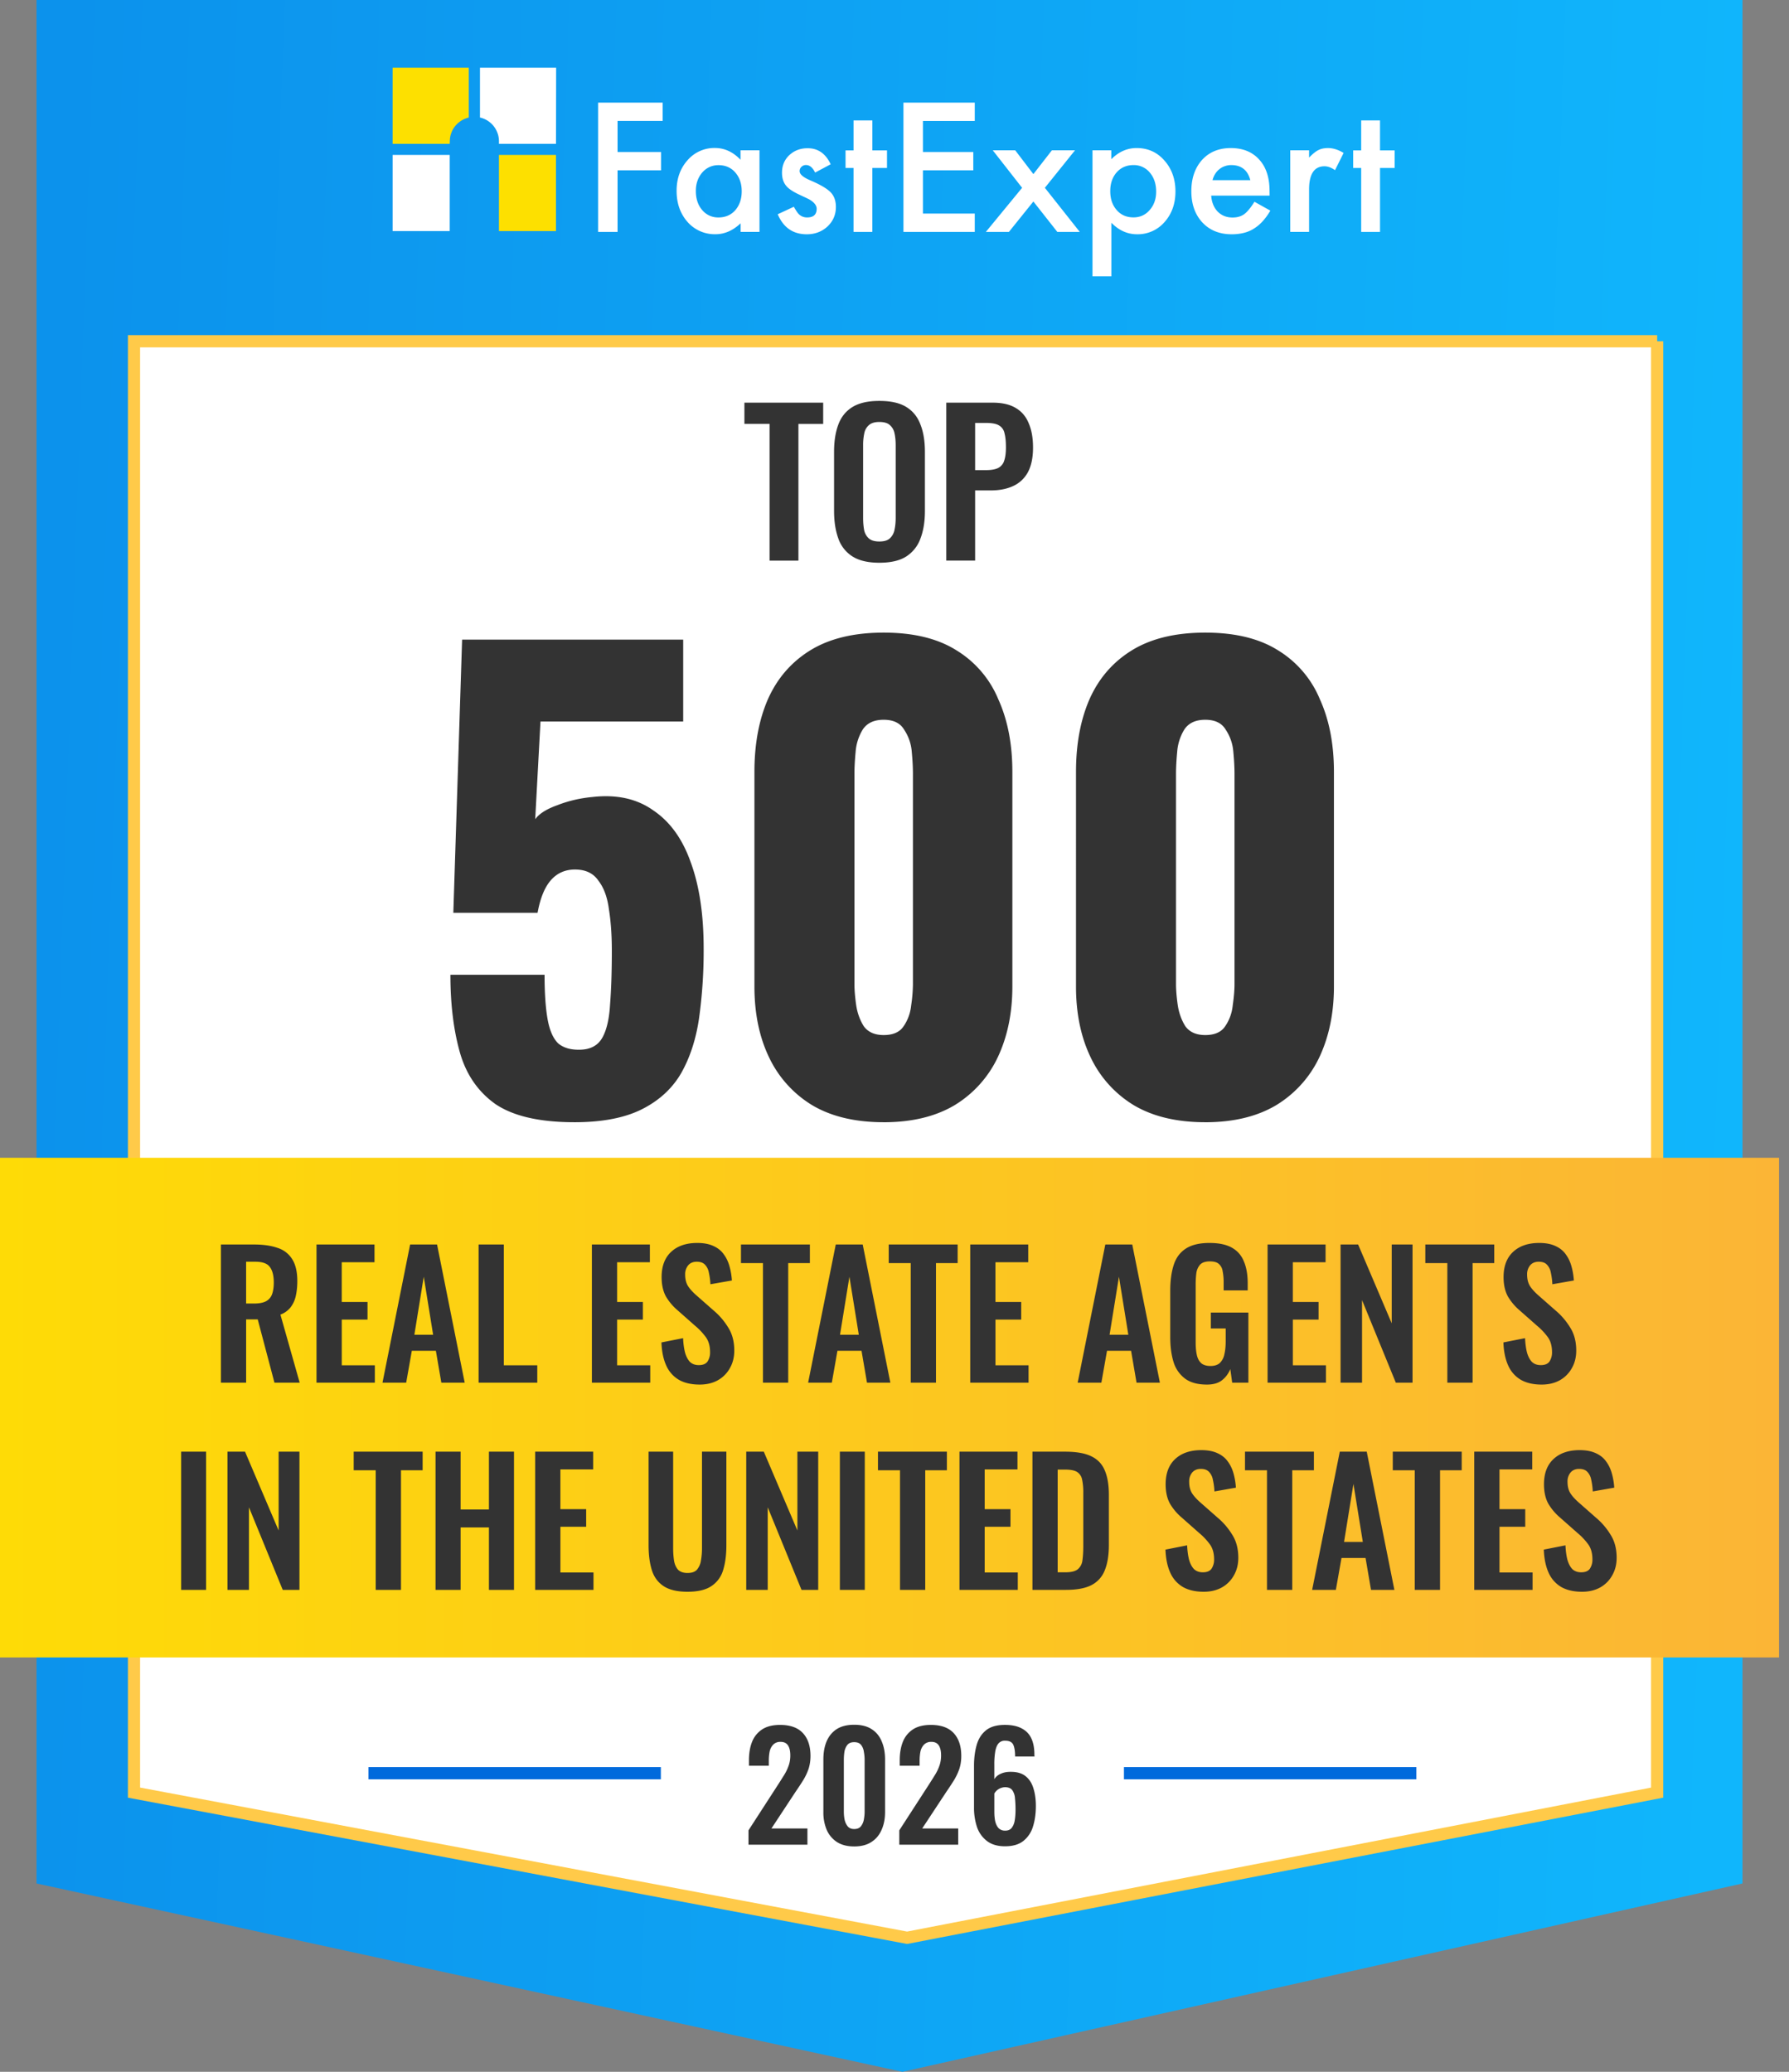
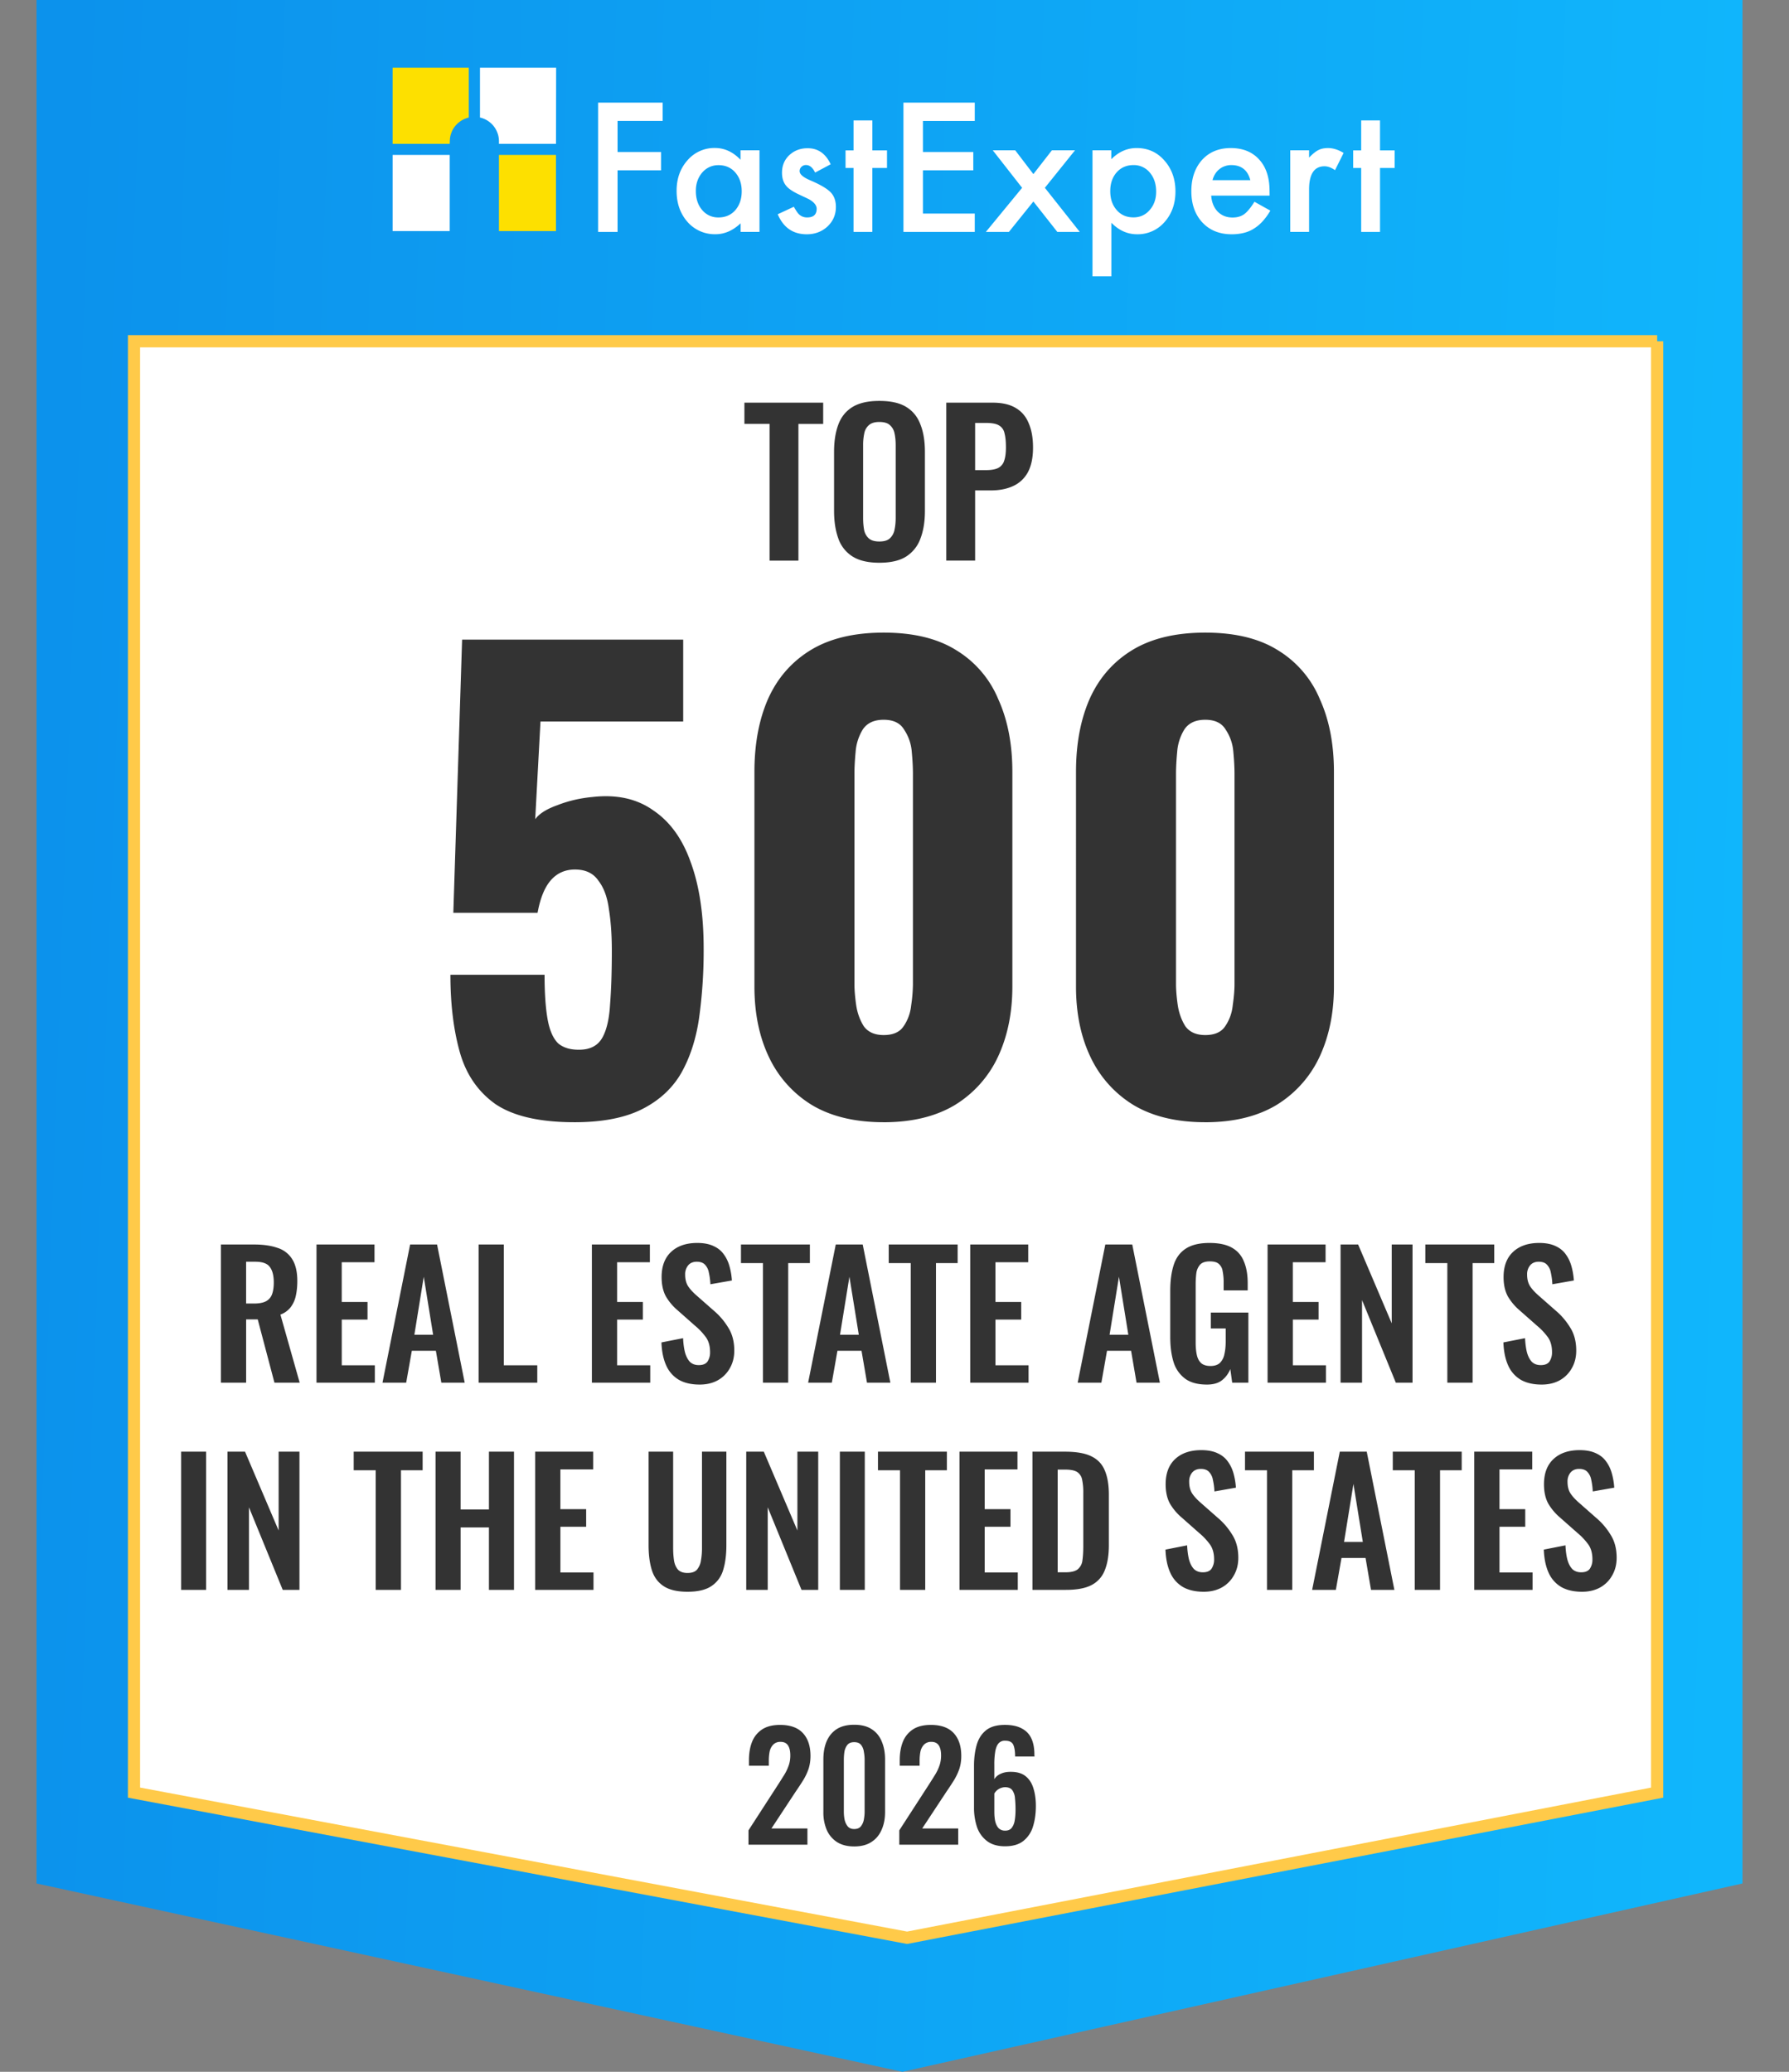
<svg xmlns="http://www.w3.org/2000/svg" width="95" height="110" fill="none" viewBox="0 0 95 110">
  <rect x="0" y="0" width="95" height="110" fill="#808080" stroke="none" />
  <path fill="url(#paint0_linear_220_3223)" d="M92.53 0H1.94v100l45.981 10 44.608-10V0Z" />
  <path fill="#fff" stroke="#FFCA49" stroke-width=".647" d="M88 18.118H7.116v77.059l41.054 7.706 39.828-7.706V18.118Z" />
  <path fill="#333" d="M40.866 29.765v-7.258H39.53V21.38h4.183v1.128h-1.315v7.258h-1.532Zm5.827.113c-.594 0-1.066-.11-1.418-.33a1.83 1.83 0 0 1-.756-.953c-.152-.415-.228-.904-.228-1.47v-3.137c0-.566.076-1.05.228-1.45.152-.407.404-.718.756-.932.352-.214.824-.32 1.418-.32.607 0 1.084.106 1.429.32.352.214.603.525.755.932.16.4.238.884.238 1.45v3.147c0 .559-.079 1.045-.238 1.46a1.886 1.886 0 0 1-.755.952c-.346.221-.822.331-1.43.331Zm0-1.128c.255 0 .442-.055.559-.166a.818.818 0 0 0 .248-.455c.042-.194.063-.404.063-.632v-3.861c0-.235-.021-.446-.063-.632a.76.76 0 0 0-.248-.435c-.117-.11-.304-.165-.56-.165-.24 0-.424.055-.548.165a.76.76 0 0 0-.248.435 2.922 2.922 0 0 0-.062.632v3.861c0 .228.017.439.051.632a.818.818 0 0 0 .249.455c.124.11.31.166.559.166Zm3.556 1.015v-8.386h2.464c.504 0 .91.093 1.221.28.318.186.55.458.694.817.152.352.228.78.228 1.284 0 .545-.093.987-.28 1.325a1.668 1.668 0 0 1-.786.725c-.332.152-.725.228-1.18.228h-.829v3.727H50.25Zm1.532-4.804h.58c.276 0 .49-.038.642-.114a.633.633 0 0 0 .32-.383c.063-.18.094-.418.094-.714 0-.304-.024-.55-.073-.736a.617.617 0 0 0-.29-.424c-.144-.09-.376-.135-.693-.135h-.58v2.506Z" />
-   <path fill="url(#paint1_linear_220_3223)" d="M0 61.471h94.471V88H0z" />
+   <path fill="url(#paint1_linear_220_3223)" d="M0 61.471V88H0z" />
  <path fill="#333" d="M11.73 73.412v-7.337h1.757c.495 0 .912.06 1.25.18a1.4 1.4 0 0 1 .779.599c.181.284.272.67.272 1.16 0 .295-.028.56-.082.796a1.52 1.52 0 0 1-.28.607 1.23 1.23 0 0 1-.535.38l1.023 3.615h-1.34l-.888-3.36h-.616v3.36h-1.34Zm1.34-4.203h.417c.26 0 .465-.036.616-.109a.679.679 0 0 0 .335-.362c.066-.17.1-.384.1-.643 0-.369-.07-.643-.209-.825-.133-.187-.39-.28-.77-.28h-.49v2.219Zm3.737 4.203v-7.337h3.08v.942h-1.74v2.11h1.369v.934h-1.368v2.427h1.757v.924h-3.098Zm3.504 0 1.467-7.337h1.431l1.468 7.337h-1.241l-.29-1.694h-1.277l-.3 1.694h-1.258Zm1.694-2.545H23l-.498-3.08-.498 3.08Zm3.41 2.545v-7.337h1.34v6.413h1.776v.924h-3.116Zm6.015 0v-7.337h3.08v.942h-1.739v2.11h1.368v.934h-1.368v2.427h1.758v.924H31.43Zm5.723.1c-.44 0-.81-.085-1.105-.254a1.652 1.652 0 0 1-.67-.76c-.151-.333-.236-.74-.254-1.224l1.15-.226c.012.284.046.534.1.752.06.217.148.386.263.507.12.115.278.172.47.172.218 0 .372-.063.463-.19a.865.865 0 0 0 .136-.498c0-.32-.073-.583-.218-.788a3.395 3.395 0 0 0-.58-.616l-.923-.816a2.884 2.884 0 0 1-.626-.742c-.15-.278-.226-.62-.226-1.024 0-.58.17-1.027.507-1.34.338-.315.8-.472 1.386-.472.345 0 .631.055.86.163.23.103.412.248.544.435.14.187.242.402.308.643.067.236.11.486.127.752l-1.141.2a3.543 3.543 0 0 0-.082-.617.81.81 0 0 0-.208-.425c-.097-.103-.242-.154-.435-.154-.2 0-.353.066-.462.199a.739.739 0 0 0-.154.48c0 .248.051.453.154.616.103.157.25.32.444.49l.915.805c.302.254.559.553.77.897.217.338.326.75.326 1.232 0 .35-.078.662-.235.933a1.647 1.647 0 0 1-.644.644c-.271.15-.591.226-.96.226Zm3.362-.1v-6.35h-1.168v-.987h3.66v.987h-1.151v6.35h-1.34Zm2.398 0 1.468-7.337h1.431l1.468 7.337h-1.241l-.29-1.694H44.47l-.298 1.694h-1.26Zm1.694-2.545h.997l-.498-3.08-.499 3.08Zm3.755 2.545v-6.35h-1.169v-.987h3.66v.987h-1.15v6.35h-1.34Zm3.159 0v-7.337h3.08v.942h-1.74v2.11h1.368v.934h-1.367v2.427h1.757v.924H51.52Zm5.706 0 1.468-7.337h1.43l1.468 7.337h-1.24l-.29-1.694h-1.278l-.299 1.694h-1.26Zm1.694-2.545h.996l-.498-3.08-.498 3.08Zm5.17 2.645c-.484 0-.867-.103-1.15-.308a1.716 1.716 0 0 1-.617-.87c-.12-.38-.181-.827-.181-1.34V68.53c0-.526.06-.979.181-1.36.12-.38.332-.67.634-.869.308-.205.73-.308 1.268-.308.502 0 .9.085 1.196.254.296.169.508.413.634.734.133.314.2.697.2 1.15v.38h-1.278v-.416a2.94 2.94 0 0 0-.054-.607.611.611 0 0 0-.2-.38c-.096-.091-.256-.136-.48-.136-.235 0-.407.057-.516.172a.87.87 0 0 0-.2.453 4.826 4.826 0 0 0-.035.616v3.07c0 .254.02.474.063.662.042.187.12.332.236.435.114.096.277.145.489.145.217 0 .383-.055.498-.163a.857.857 0 0 0 .236-.453c.048-.194.072-.423.072-.689v-.688h-.788v-.843h1.993v3.723h-.86l-.1-.724c-.097.241-.245.44-.444.597-.194.151-.46.227-.797.227Zm3.22-.1v-7.337h3.08v.942h-1.739v2.11h1.368v.934h-1.367v2.427h1.757v.924h-3.098Zm3.876 0v-7.337h.933l1.784 4.185v-4.185h1.105v7.337h-.887l-1.794-4.384v4.384h-1.141Zm5.67 0v-6.35h-1.169v-.987h3.66v.987h-1.15v6.35h-1.341Zm5.006.1c-.44 0-.809-.085-1.105-.254a1.652 1.652 0 0 1-.67-.76c-.151-.333-.236-.74-.254-1.224l1.15-.226c.013.284.046.534.1.752.06.217.148.386.263.507.12.115.278.172.471.172.218 0 .371-.063.462-.19a.864.864 0 0 0 .136-.498c0-.32-.072-.583-.217-.788a3.396 3.396 0 0 0-.58-.616l-.924-.816a2.886 2.886 0 0 1-.625-.742c-.151-.278-.227-.62-.227-1.024 0-.58.17-1.027.508-1.34.338-.315.8-.472 1.386-.472.344 0 .63.055.86.163.23.103.41.248.544.435.139.187.241.402.308.643.066.236.108.486.127.752l-1.142.2a3.553 3.553 0 0 0-.081-.617.81.81 0 0 0-.209-.425c-.096-.103-.241-.154-.435-.154-.199 0-.353.066-.462.199a.738.738 0 0 0-.154.48c0 .248.052.453.154.616.103.157.251.32.444.49l.915.805c.302.254.559.553.77.897.218.338.326.75.326 1.232 0 .35-.078.662-.235.933a1.647 1.647 0 0 1-.643.644c-.272.15-.592.226-.96.226ZM9.62 84.412v-7.337h1.323v7.337H9.62Zm2.459 0v-7.337h.933l1.784 4.185v-4.185h1.106v7.337h-.888l-1.794-4.384v4.384h-1.141Zm7.872 0v-6.35h-1.168v-.987h3.66v.987h-1.15v6.35h-1.341Zm3.177 0v-7.337h1.332v3.07h1.504v-3.07h1.331v7.337h-1.331v-3.315H24.46v3.315h-1.332Zm5.29 0v-7.337h3.08v.942h-1.74v2.11h1.369v.934h-1.368v2.427h1.757v.924h-3.098Zm8.089.1c-.544 0-.966-.1-1.268-.299-.302-.2-.51-.483-.625-.851-.115-.369-.173-.81-.173-1.323v-4.964h1.305v5.118c0 .23.015.447.045.652.03.2.1.362.209.49.114.12.283.18.507.18.235 0 .404-.06.507-.18a.953.953 0 0 0 .208-.49c.037-.205.055-.423.055-.652v-5.118h1.295v4.964c0 .513-.057.954-.172 1.323a1.528 1.528 0 0 1-.625.851c-.296.2-.719.299-1.268.299Zm3.12-.1v-7.337h.933l1.784 4.185v-4.185h1.105v7.337h-.887l-1.794-4.384v4.384h-1.141Zm4.972 0v-7.337h1.323v7.337h-1.323Zm3.193 0v-6.35h-1.17v-.987h3.66v.987h-1.15v6.35h-1.34Zm3.158 0v-7.337h3.08v.942h-1.74v2.11h1.369v.934H52.29v2.427h1.757v.924H50.95Zm3.875 0v-7.337h1.73c.598 0 1.063.081 1.395.244.338.163.577.414.716.752.145.338.217.767.217 1.287v2.68c0 .532-.072.976-.217 1.333a1.48 1.48 0 0 1-.707.788c-.326.169-.776.253-1.35.253h-1.784Zm1.34-.933h.408c.308 0 .529-.054.662-.163a.716.716 0 0 0 .244-.47c.03-.212.046-.469.046-.77v-2.81a3.26 3.26 0 0 0-.064-.715.613.613 0 0 0-.263-.398c-.133-.085-.347-.127-.643-.127h-.39v5.453Zm7.753 1.033c-.44 0-.809-.085-1.105-.254a1.653 1.653 0 0 1-.67-.76c-.151-.333-.236-.74-.254-1.224l1.15-.226c.013.284.046.534.1.752.06.217.148.386.263.507.12.115.278.172.471.172.217 0 .371-.063.462-.19a.864.864 0 0 0 .136-.498c0-.32-.073-.583-.218-.788a3.395 3.395 0 0 0-.58-.616l-.923-.816a2.884 2.884 0 0 1-.625-.742c-.151-.278-.227-.62-.227-1.024 0-.58.17-1.027.507-1.34.339-.315.8-.472 1.386-.472.345 0 .632.055.861.163.23.103.41.248.544.435.139.187.241.402.308.643.066.236.108.486.126.752l-1.141.2a3.543 3.543 0 0 0-.082-.617.81.81 0 0 0-.208-.425c-.096-.103-.241-.154-.435-.154-.199 0-.353.066-.462.199a.738.738 0 0 0-.154.48c0 .248.052.453.154.616.103.157.25.32.444.49l.915.805c.302.254.559.553.77.897.218.338.326.75.326 1.232 0 .35-.078.662-.235.933a1.647 1.647 0 0 1-.644.644c-.271.15-.591.226-.96.226Zm3.362-.1v-6.35h-1.168v-.987h3.66v.987h-1.15v6.35H67.28Zm2.398 0 1.468-7.337h1.431l1.468 7.337h-1.241l-.29-1.694h-1.277l-.3 1.694h-1.259Zm1.694-2.545h.997l-.498-3.08-.499 3.08Zm3.755 2.545v-6.35H73.96v-.987h3.66v.987h-1.151v6.35h-1.34Zm3.159 0v-7.337h3.08v.942h-1.74v2.11h1.368v.934h-1.367v2.427h1.757v.924h-3.098Zm5.723.1c-.441 0-.81-.085-1.106-.254a1.653 1.653 0 0 1-.67-.76c-.15-.333-.235-.74-.254-1.224l1.151-.226c.012.284.045.534.1.752.06.217.148.386.262.507.121.115.278.172.471.172.218 0 .372-.063.462-.19a.864.864 0 0 0 .136-.498c0-.32-.072-.583-.217-.788a3.396 3.396 0 0 0-.58-.616l-.924-.816a2.884 2.884 0 0 1-.625-.742c-.151-.278-.226-.62-.226-1.024 0-.58.169-1.027.507-1.34.338-.315.8-.472 1.386-.472.344 0 .63.055.86.163.23.103.411.248.544.435.139.187.242.402.308.643.066.236.109.486.127.752l-1.142.2a3.553 3.553 0 0 0-.081-.617.81.81 0 0 0-.209-.425c-.096-.103-.241-.154-.434-.154-.2 0-.354.066-.462.199a.738.738 0 0 0-.154.48c0 .248.051.453.154.616.102.157.25.32.444.49l.914.805c.302.254.56.553.77.897.218.338.327.75.327 1.232 0 .35-.079.662-.236.933a1.647 1.647 0 0 1-.643.644c-.272.15-.592.226-.96.226ZM30.502 59.583c-1.842 0-3.24-.32-4.193-.963-.931-.662-1.563-1.584-1.894-2.764-.331-1.18-.497-2.547-.497-4.1h5c0 .953.052 1.73.156 2.33.103.6.29 1.035.559 1.304.29.249.693.363 1.211.342.538-.02.921-.238 1.15-.652.227-.414.361-1.005.403-1.77.062-.788.093-1.73.093-2.827 0-.828-.052-1.563-.155-2.205-.083-.642-.27-1.15-.56-1.522-.268-.394-.683-.59-1.242-.59-.517 0-.942.186-1.273.559-.331.372-.57.952-.714 1.74h-4.473l.466-14.505h11.74v4.348h-7.578l-.28 5.187c.207-.29.6-.539 1.18-.746.58-.227 1.201-.372 1.864-.434 1.284-.145 2.36.093 3.23.714.89.6 1.553 1.522 1.988 2.764.456 1.242.683 2.764.683 4.566a25.96 25.96 0 0 1-.248 3.727c-.166 1.118-.487 2.091-.963 2.92-.476.807-1.17 1.438-2.08 1.894-.912.455-2.103.683-3.573.683Zm16.424 0c-1.512 0-2.775-.3-3.79-.9a5.946 5.946 0 0 1-2.298-2.547c-.517-1.077-.776-2.33-.776-3.759V40.98c0-1.47.238-2.754.714-3.851.497-1.118 1.253-1.988 2.267-2.61 1.015-.62 2.31-.931 3.883-.931s2.857.31 3.851.932a5.512 5.512 0 0 1 2.236 2.609c.497 1.097.746 2.38.746 3.851v11.398c0 1.408-.259 2.661-.777 3.759a5.945 5.945 0 0 1-2.298 2.546c-1.015.601-2.267.901-3.758.901Zm0-4.628c.497 0 .849-.155 1.056-.465.228-.332.362-.705.404-1.119a8.07 8.07 0 0 0 .093-1.118v-11.15c0-.352-.02-.745-.062-1.18a2.433 2.433 0 0 0-.404-1.18c-.207-.352-.57-.528-1.087-.528-.518 0-.89.176-1.118.528a2.645 2.645 0 0 0-.373 1.18c-.041.435-.062.828-.062 1.18v11.15c0 .31.031.684.093 1.118.062.414.197.787.404 1.118.228.311.58.466 1.056.466Zm17.076 4.628c-1.511 0-2.774-.3-3.789-.9a5.946 5.946 0 0 1-2.298-2.547c-.518-1.077-.777-2.33-.777-3.759V40.98c0-1.47.238-2.754.715-3.851.496-1.118 1.252-1.988 2.267-2.61 1.014-.62 2.309-.931 3.882-.931 1.574 0 2.858.31 3.852.932a5.513 5.513 0 0 1 2.236 2.609c.497 1.097.745 2.38.745 3.851v11.398c0 1.408-.259 2.661-.776 3.759a5.945 5.945 0 0 1-2.299 2.546c-1.014.601-2.267.901-3.758.901Zm0-4.628c.497 0 .85-.155 1.056-.465.228-.332.362-.705.404-1.119.062-.434.093-.807.093-1.118v-11.15c0-.352-.02-.745-.062-1.18a2.433 2.433 0 0 0-.404-1.18c-.207-.352-.57-.528-1.087-.528s-.89.176-1.118.528a2.646 2.646 0 0 0-.373 1.18c-.041.435-.062.828-.062 1.18v11.15c0 .31.031.684.093 1.118.063.414.197.787.404 1.118.228.311.58.466 1.056.466ZM39.746 97.94v-.76l1.553-2.4c.114-.176.22-.344.319-.504.103-.16.186-.326.248-.497.068-.176.101-.368.101-.575 0-.233-.041-.411-.124-.536-.083-.124-.212-.186-.388-.186a.525.525 0 0 0-.389.14.753.753 0 0 0-.194.365c-.03.15-.046.316-.046.497v.264H39.77v-.28c0-.373.054-.699.163-.978a1.4 1.4 0 0 1 .536-.668c.243-.16.561-.24.955-.24.538 0 .942.144 1.211.434.27.29.404.694.404 1.212 0 .258-.037.494-.109.706a3.017 3.017 0 0 1-.287.598c-.12.192-.249.388-.389.59l-1.288 1.957h1.91v.862h-3.13Zm5.615.094c-.368 0-.673-.078-.916-.233a1.476 1.476 0 0 1-.544-.645 2.36 2.36 0 0 1-.178-.947v-2.787c0-.368.056-.689.17-.963.12-.28.298-.497.536-.652.243-.156.554-.233.932-.233s.686.077.924.233c.243.155.422.372.536.652.119.274.178.595.178.963v2.787c0 .357-.062.673-.186.947-.12.275-.3.49-.544.645-.238.155-.54.233-.908.233Zm0-.924c.16 0 .28-.05.357-.148a.8.8 0 0 0 .155-.357c.026-.14.04-.277.04-.411v-2.757c0-.145-.014-.287-.04-.427a.748.748 0 0 0-.147-.365c-.078-.098-.2-.147-.365-.147-.166 0-.287.049-.365.147a.807.807 0 0 0-.155.365 2.91 2.91 0 0 0-.031.427v2.757c0 .134.013.271.038.411.032.14.086.259.163.357.078.099.195.148.35.148Zm2.393.83v-.76l1.553-2.4c.114-.176.22-.344.318-.504.104-.16.187-.326.249-.497.067-.176.1-.368.1-.575 0-.233-.04-.411-.124-.536-.083-.124-.212-.186-.388-.186a.525.525 0 0 0-.388.14.754.754 0 0 0-.194.365c-.031.15-.047.316-.047.497v.264h-1.056v-.28c0-.373.054-.699.163-.978a1.4 1.4 0 0 1 .536-.668c.243-.16.562-.24.955-.24.538 0 .942.144 1.211.434.27.29.404.694.404 1.212 0 .258-.036.494-.109.706a3.022 3.022 0 0 1-.287.598c-.119.192-.248.388-.388.59l-1.29 1.957h1.911v.862h-3.13Zm5.614.086c-.388 0-.704-.09-.947-.272a1.566 1.566 0 0 1-.536-.737 3.23 3.23 0 0 1-.163-1.056v-2.206c0-.408.047-.776.14-1.102.093-.331.259-.593.497-.784.238-.192.572-.288 1.002-.288.367 0 .665.063.893.187.232.119.403.295.512.528.109.233.163.52.163.862v.054a.146.146 0 0 1 .008.047h-1.033c0-.28-.034-.49-.1-.63-.068-.14-.213-.209-.436-.209a.44.44 0 0 0-.326.124c-.083.083-.145.22-.186.412a4.129 4.129 0 0 0-.055.753v.753a.725.725 0 0 1 .327-.28c.15-.072.323-.108.52-.108.341-.005.61.07.807.225.197.155.337.37.42.644.088.275.132.588.132.94 0 .409-.052.776-.156 1.103a1.535 1.535 0 0 1-.512.76c-.238.187-.562.28-.97.28Zm.008-.83c.15 0 .264-.047.342-.14a.84.84 0 0 0 .163-.389c.03-.165.046-.36.046-.582 0-.228-.01-.43-.03-.606a.817.817 0 0 0-.14-.427c-.078-.109-.207-.163-.389-.163a.692.692 0 0 0-.443.179.816.816 0 0 0-.123.155v.986c0 .176.015.34.046.49.036.15.096.271.179.364a.472.472 0 0 0 .35.132Z" />
-   <path fill="#006ADC" d="M19.564 93.823h15.529v.647H19.564zM59.684 93.823h15.529v.647H59.684z" />
  <g clip-path="url(#clip0_220_3223)">
    <path fill="#FDE000" d="M23.88 7.637h-3.03V3.594h4.044V6.24a1.33 1.33 0 0 0-.72.45 1.18 1.18 0 0 0-.21.373 1.228 1.228 0 0 0-.077.443l-.008.131ZM29.524 12.268h-3.028V8.225h3.028v4.043Z" />
    <path fill="#fff" d="M29.525 7.637h-3.029v-.131c0-.149-.025-.305-.078-.443a1.287 1.287 0 0 0-.93-.823V3.594h4.044l-.007 4.043ZM23.88 12.268h-3.03V8.225h3.03v4.043ZM35.188 6.42h-2.394v1.65h2.309v.975h-2.309v3.27H31.76V5.45h3.43v.972Zm4.139 1.561h1.004v4.33h-1.004v-.453c-.411.386-.855.578-1.33.578a1.92 1.92 0 0 1-1.486-.65c-.39-.443-.582-.992-.582-1.655 0-.65.195-1.192.582-1.625a1.877 1.877 0 0 1 1.458-.649c.503 0 .957.21 1.354.624v-.5h.004Zm-2.376 2.153c0 .415.11.752.333 1.014.227.263.514.398.862.398.369 0 .67-.128.897-.383.227-.263.344-.6.344-1.004s-.113-.741-.344-1.004c-.227-.259-.525-.386-.89-.386-.344 0-.631.13-.862.39-.223.262-.34.588-.34.975Zm7.16-1.412-.826.44c-.131-.266-.29-.4-.486-.4a.344.344 0 0 0-.237.092.31.31 0 0 0-.1.234c0 .166.192.33.578.493.532.227.887.44 1.071.631.185.192.277.454.277.777 0 .418-.156.77-.461 1.05-.298.266-.66.4-1.085.4-.727 0-1.242-.354-1.543-1.064l.855-.397c.117.206.209.34.27.397.12.114.265.17.435.17.337 0 .508-.152.508-.46 0-.178-.132-.345-.39-.497-.1-.05-.203-.1-.302-.145-.1-.046-.202-.096-.309-.146-.29-.142-.496-.284-.613-.425-.153-.181-.227-.415-.227-.7 0-.375.127-.687.386-.932.263-.245.586-.369.962-.369.556-.007.968.277 1.237.851Zm2.213.196v3.397h-1V8.918H44.9v-.933h.425v-1.59h1v1.59h.777v.933h-.777Zm5.437-2.497H49.01V8.07h2.674v.975H49.01v2.295h2.752v.975h-3.787V5.45h3.787v.972Zm2.515 3.55-1.557-1.99h1.192l.964 1.263.983-1.263h1.227l-1.6 1.99 1.855 2.344h-1.192l-1.273-1.617-1.301 1.617H52.35l1.926-2.344Zm4.738 4.7h-1V7.98h1v.472c.394-.394.84-.592 1.344-.592.596 0 1.086.22 1.472.66.39.436.589.985.589 1.648 0 .65-.195 1.192-.582 1.625a1.88 1.88 0 0 1-1.457.645c-.508 0-.962-.202-1.362-.61v2.841h-.004Zm2.38-4.494c0-.415-.114-.752-.337-1.015a1.094 1.094 0 0 0-.862-.397c-.369 0-.667.128-.894.383-.227.255-.344.589-.344 1.004 0 .408.114.741.344 1.003.227.26.522.387.89.387.348 0 .636-.131.859-.39.23-.259.344-.585.344-.975Zm6.026.209h-3.104c.029.355.142.638.348.851.206.206.468.312.787.312.249 0 .454-.06.617-.177.16-.117.344-.337.547-.66l.844.472c-.132.223-.27.411-.415.57a2.17 2.17 0 0 1-.468.39 1.804 1.804 0 0 1-.54.224c-.191.046-.4.071-.627.071-.646 0-1.167-.209-1.557-.624-.39-.418-.589-.972-.589-1.663 0-.685.192-1.238.571-1.664.383-.418.89-.627 1.522-.627.638 0 1.142.202 1.51.61.37.404.55.96.55 1.677l.004.238Zm-1.025-.82c-.139-.531-.476-.801-1.011-.801a.98.98 0 0 0-.34.057.896.896 0 0 0-.291.16.952.952 0 0 0-.224.251c-.064.1-.11.21-.142.334h2.008Zm2.12-1.585h1v.387c.185-.192.348-.326.49-.397.145-.075.316-.11.518-.11.262 0 .539.085.826.259l-.457.915c-.192-.135-.376-.206-.557-.206-.546 0-.82.411-.82 1.238v2.245h-1v-4.33Zm4.767.937v3.397h-1V8.918h-.426v-.933h.426v-1.59h1v1.59h.777v.933h-.777Z" />
  </g>
  <defs>
    <linearGradient id="paint0_linear_220_3223" x1="1.941" x2="92.499" y1="52.353" y2="55.554" gradientUnits="userSpaceOnUse">
      <stop stop-color="#0C92EC" />
      <stop offset="1" stop-color="#10B6FC" />
    </linearGradient>
    <linearGradient id="paint1_linear_220_3223" x1="0" x2="94.471" y1="74.736" y2="74.736" gradientUnits="userSpaceOnUse">
      <stop stop-color="#FEDB06" />
      <stop offset="1" stop-color="#FBB536" />
    </linearGradient>
    <clipPath id="clip0_220_3223">
      <path fill="#fff" d="M20.705 3.594H74.26v11.35H20.705z" />
    </clipPath>
  </defs>
</svg>